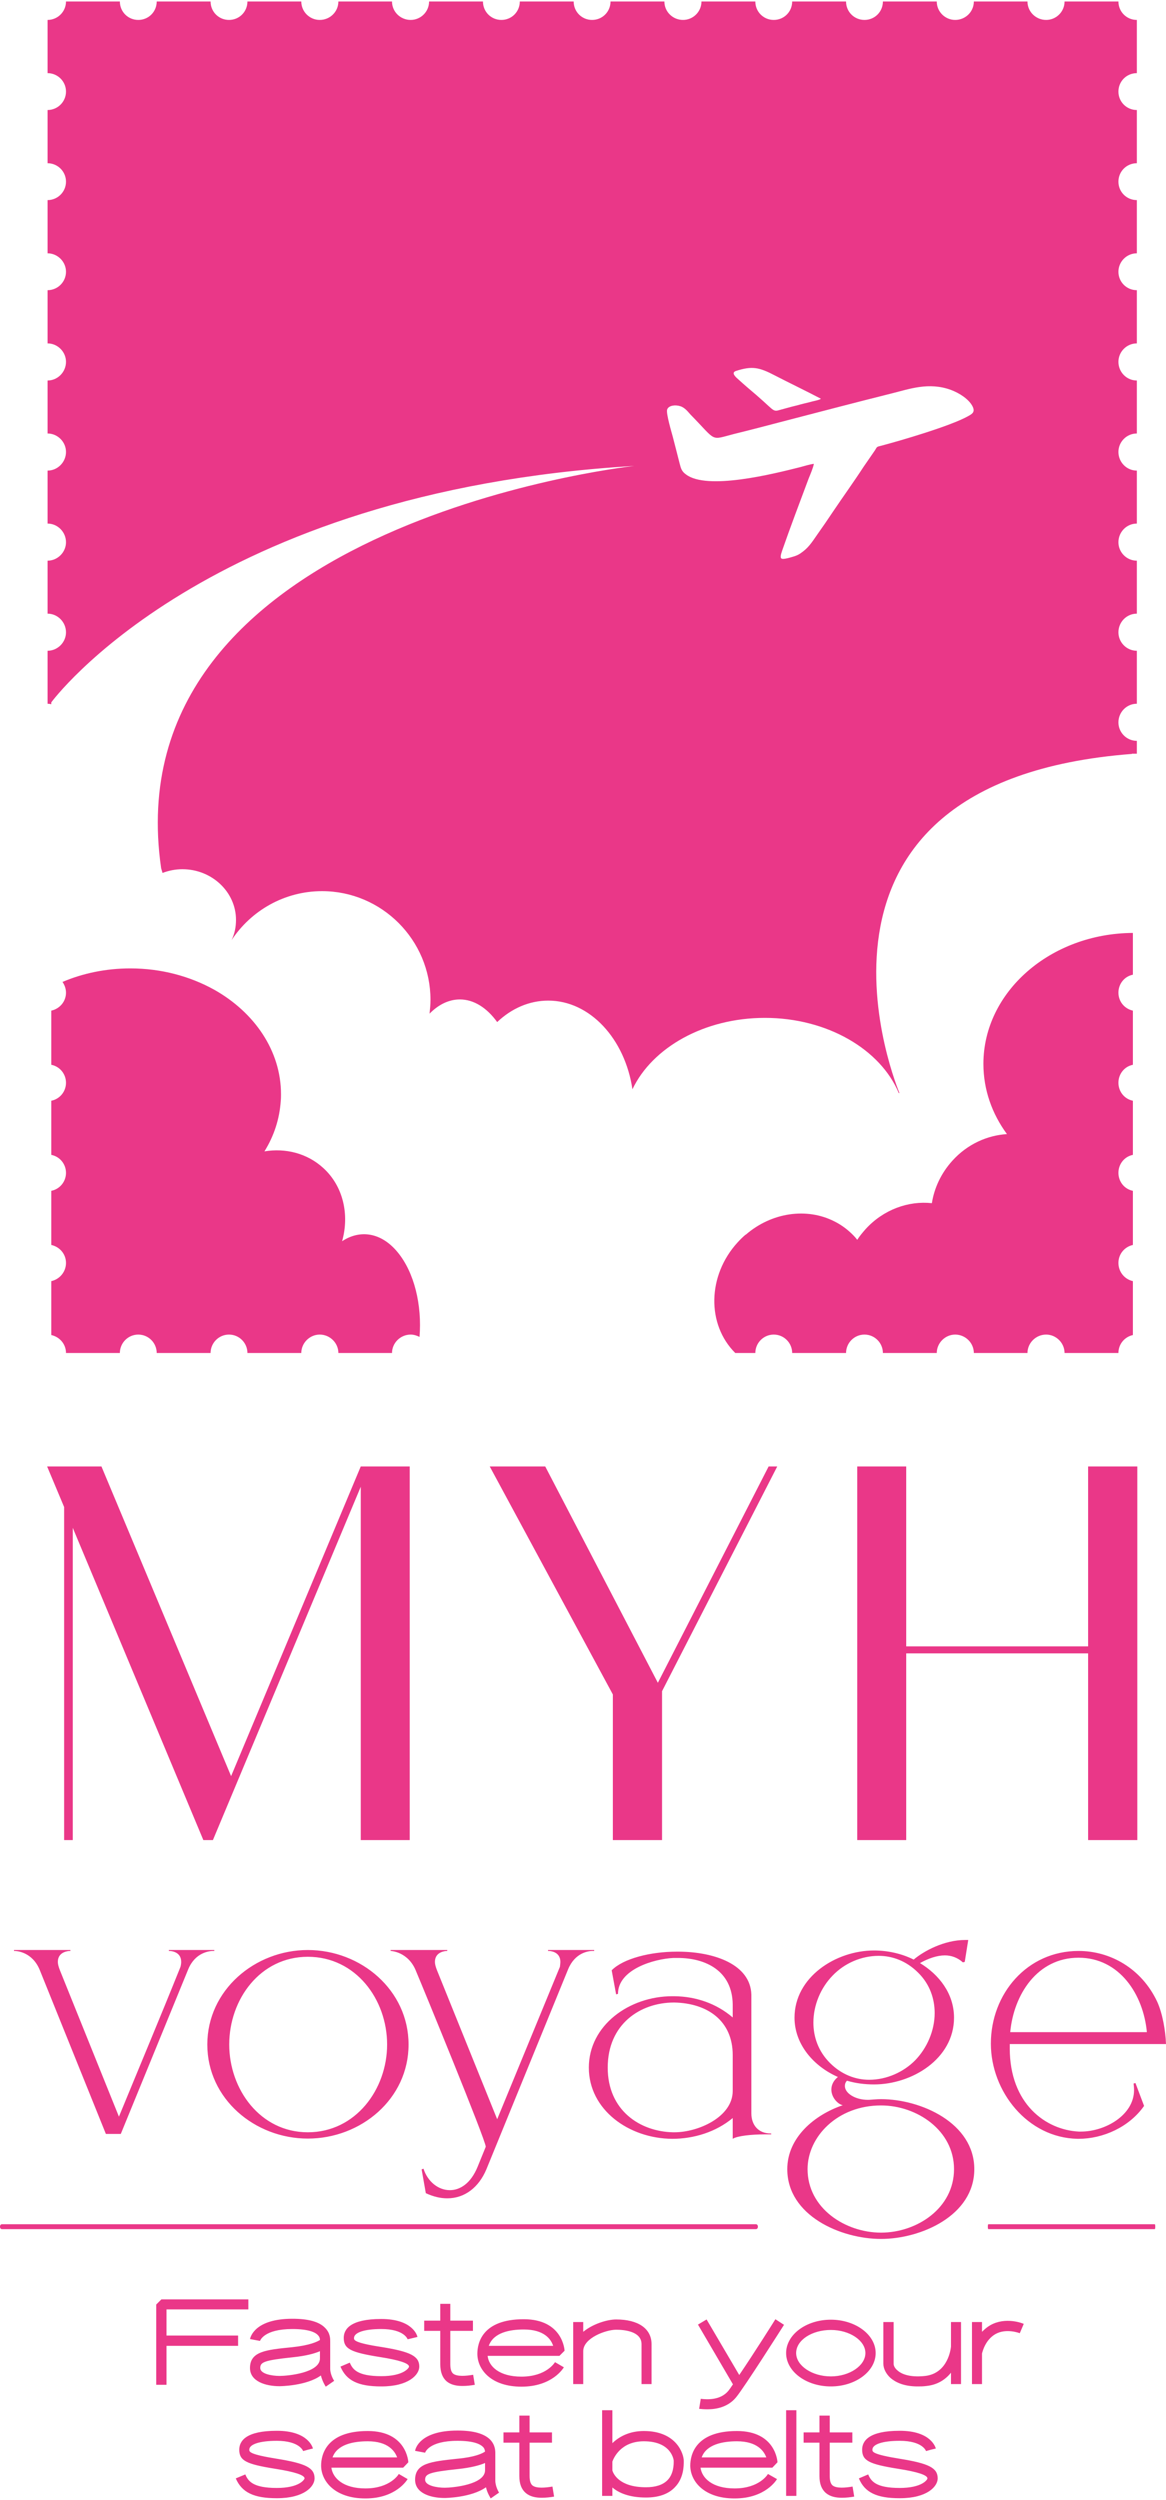
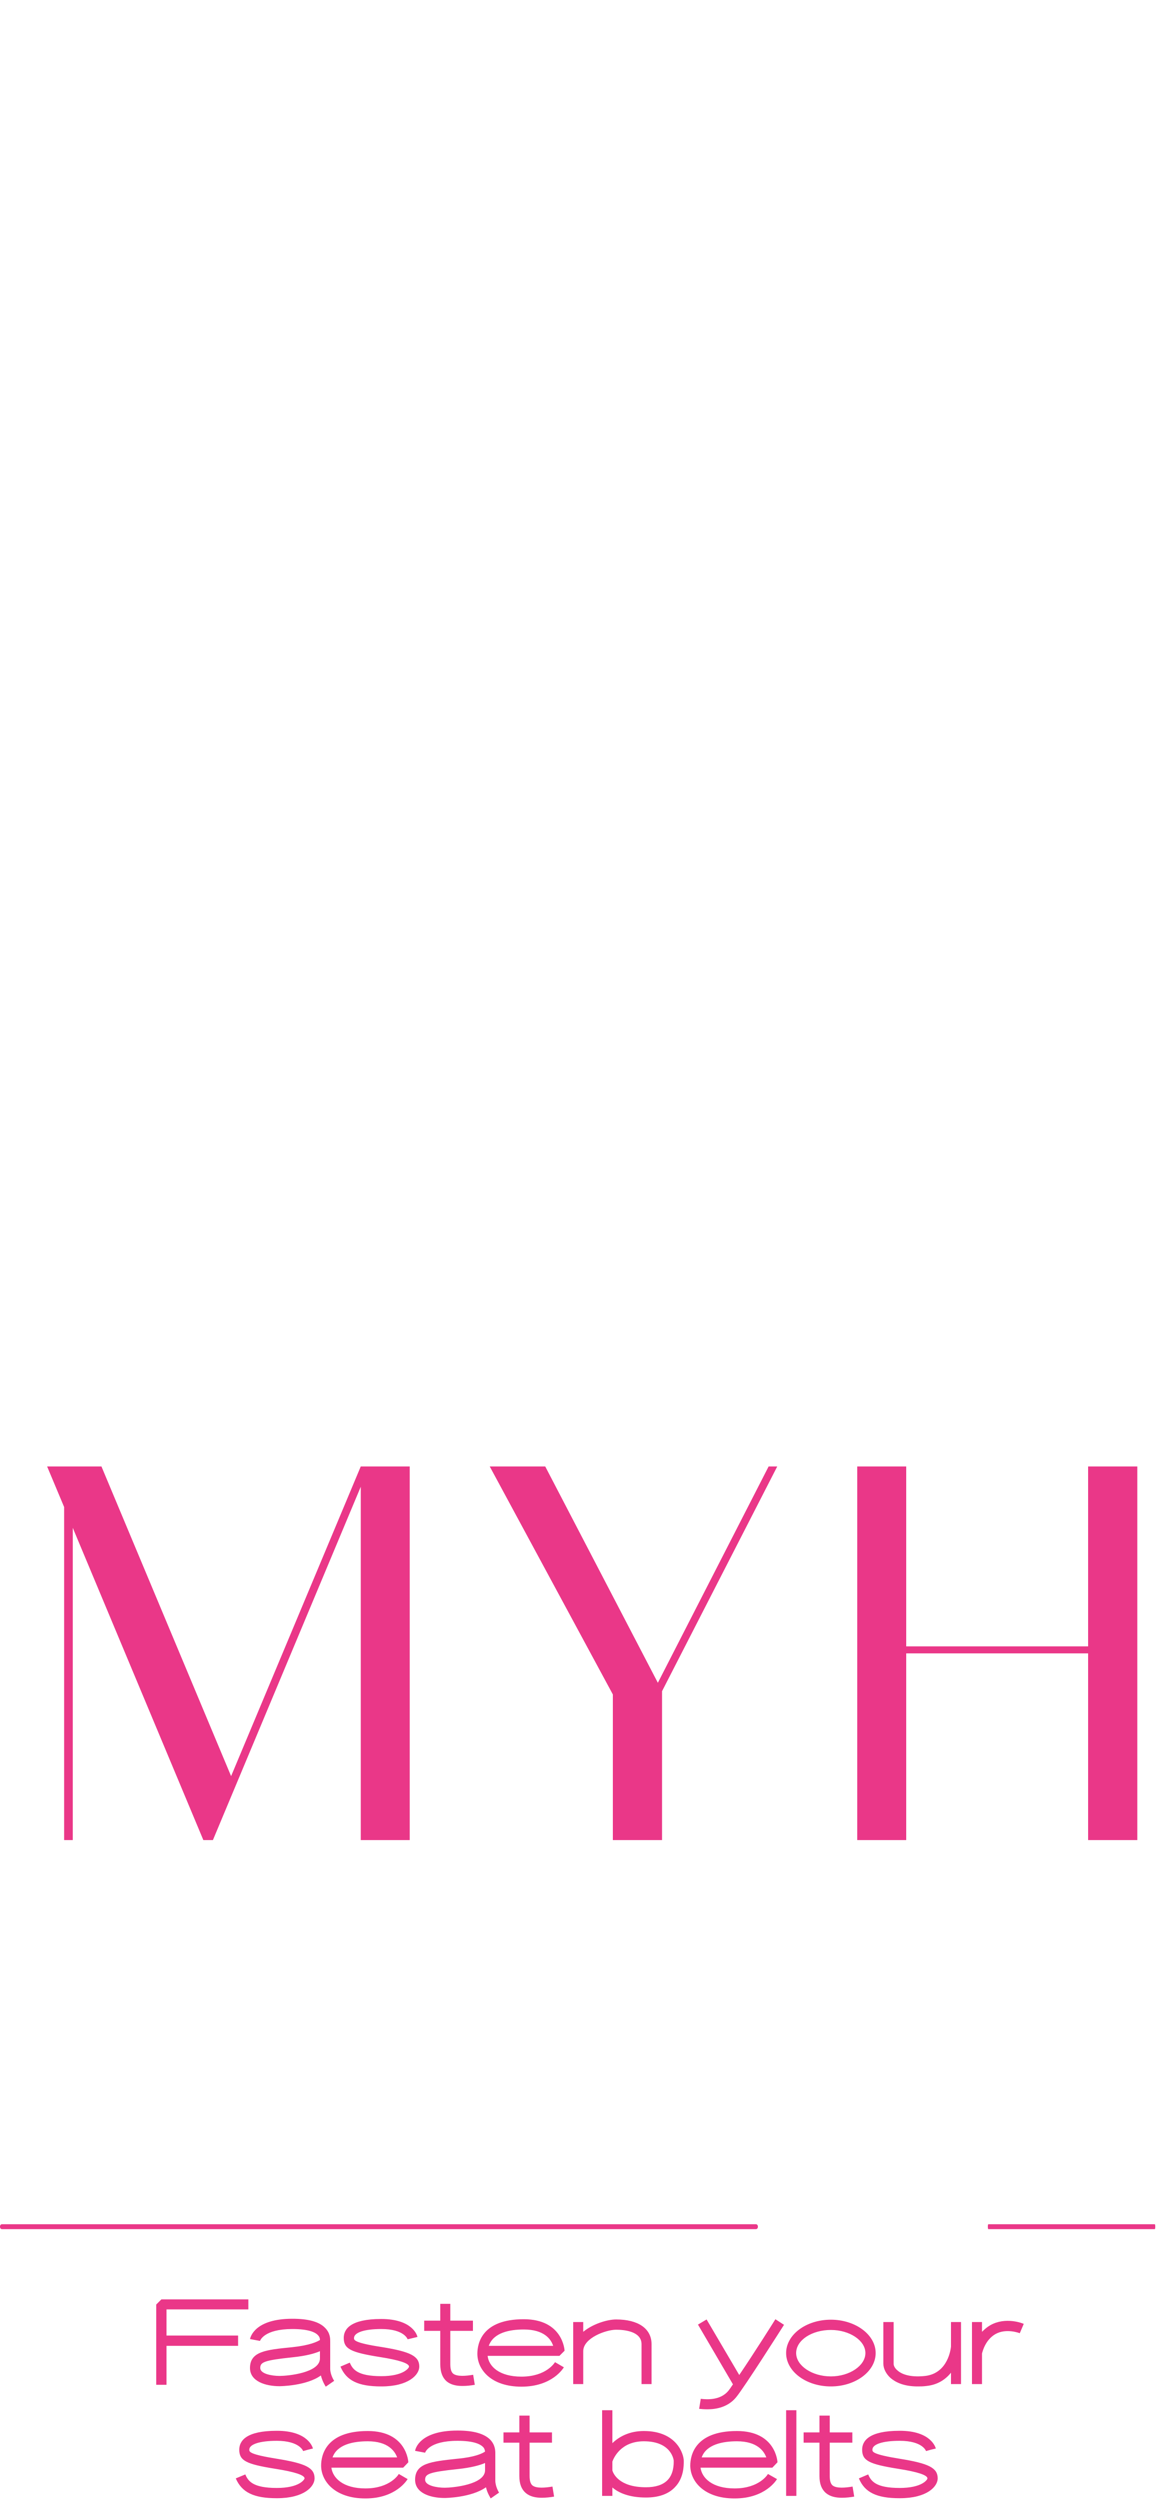
<svg xmlns="http://www.w3.org/2000/svg" width="288" height="617" viewBox="0 0 288 617" fill="none">
  <g clip-path="url(#clip0_2_12)">
-     <path fill-rule="evenodd" clip-rule="evenodd" d="M248.717 279.902C243.878 280.19 238.925 282.378 235.238 286.468C232.416 289.578 230.746 293.265 230.17 296.951C224.41 296.318 218.189 298.506 213.754 303.402C213.005 304.266 212.314 305.073 211.738 305.994C211.219 305.303 210.586 304.67 209.952 304.094C208.742 302.999 207.475 302.135 206.093 301.444C199.296 297.988 190.598 299.198 184.205 304.727H184.147C183.456 305.303 182.822 305.937 182.189 306.628C174.701 314.807 174.528 326.903 181.613 333.93H186.566C186.566 331.454 188.582 329.38 191.117 329.38C193.651 329.38 195.667 331.454 195.667 333.93H208.973C208.973 331.454 210.989 329.38 213.523 329.38C216.058 329.38 218.074 331.454 218.074 333.93H231.379C231.379 331.454 233.453 329.38 235.93 329.38C238.464 329.38 240.538 331.454 240.538 333.93H253.786C253.786 331.454 255.859 329.38 258.394 329.38C260.87 329.38 262.944 331.454 262.944 333.93H276.25C276.25 331.742 277.747 329.956 279.821 329.495V316.19C277.747 315.729 276.25 313.886 276.25 311.697C276.25 309.508 277.747 307.722 279.821 307.262V293.898C277.747 293.495 276.25 291.652 276.25 289.463C276.25 287.274 277.747 285.431 279.821 285.028V271.665C277.747 271.262 276.25 269.418 276.25 267.23C276.25 265.041 277.747 263.198 279.821 262.794V249.431C277.747 248.97 276.25 247.185 276.25 244.996C276.25 242.807 277.747 240.964 279.821 240.561V230.25C259.43 230.366 242.899 244.823 242.899 262.564C242.899 268.958 245.03 274.89 248.717 279.902ZM52.877 244.247C46.944 240.964 39.859 239.006 32.198 239.006C26.15 239.006 20.448 240.215 15.437 242.346C15.955 243.095 16.301 244.017 16.301 244.996C16.301 247.185 14.746 248.97 12.672 249.431V262.794C14.746 263.198 16.301 265.041 16.301 267.23C16.301 269.418 14.746 271.262 12.672 271.665V285.028C14.746 285.431 16.301 287.274 16.301 289.463C16.301 291.652 14.746 293.495 12.672 293.898V307.262C14.746 307.722 16.301 309.508 16.301 311.697C16.301 313.886 14.746 315.729 12.672 316.19V329.495C14.746 329.956 16.301 331.742 16.301 333.93H29.606C29.606 331.454 31.622 329.38 34.157 329.38C36.691 329.38 38.707 331.454 38.707 333.93H52.013C52.013 331.454 54.029 329.38 56.563 329.38C59.098 329.38 61.114 331.454 61.114 333.93H74.419C74.419 331.454 76.493 329.38 78.97 329.38C81.504 329.38 83.578 331.454 83.578 333.93H96.826C96.826 331.454 98.899 329.38 101.434 329.38C102.182 329.38 102.931 329.61 103.622 329.956C104.256 322.122 102.355 314.058 98.208 309.047C94.176 304.151 88.934 303.402 84.499 306.34C86.342 299.774 84.787 292.746 79.834 288.254C75.859 284.625 70.502 283.3 65.318 284.164C67.68 280.362 69.062 276.158 69.35 271.665C69.408 271.146 69.408 270.57 69.408 270.052C69.408 259.338 62.842 249.834 52.877 244.247ZM12.672 173.342C12.672 173.342 50.803 121.271 156.672 114.993C152.928 115.396 27.648 130.257 39.802 214.295L40.147 215.447C41.645 214.871 43.315 214.526 45.043 214.526C52.358 214.526 58.291 220.17 58.291 227.025C58.291 228.81 57.946 230.481 57.197 232.036C61.978 224.778 70.214 219.94 79.546 219.94C94.291 219.94 106.33 231.978 106.33 246.782C106.33 247.934 106.214 249.086 106.099 250.18C108.288 247.934 110.88 246.666 113.587 246.666C117.043 246.666 120.269 248.74 122.803 252.254C126.317 248.913 130.694 246.954 135.418 246.954C145.728 246.954 154.368 256.401 156.211 268.842C161.107 258.532 173.952 251.217 188.928 251.217C204.307 251.217 217.498 258.993 221.99 269.764H222.163C222.163 269.764 189.619 192.983 279.59 186.071V186.014H280.8V182.846C278.266 182.846 276.25 180.772 276.25 178.295C276.25 175.761 278.266 173.687 280.8 173.687V160.612C278.266 160.612 276.25 158.538 276.25 156.062C276.25 153.527 278.266 151.454 280.8 151.454V138.378C278.266 138.378 276.25 136.305 276.25 133.828C276.25 131.294 278.266 129.22 280.8 129.22V116.145C278.266 116.145 276.25 114.071 276.25 111.537C276.25 109.06 278.266 106.986 280.8 106.986V93.911C278.266 93.911 276.25 91.838 276.25 89.303C276.25 86.826 278.266 84.753 280.8 84.753V71.62C278.266 71.62 276.25 69.604 276.25 67.07C276.25 64.593 278.266 62.519 280.8 62.519V49.386C278.266 49.386 276.25 47.37 276.25 44.836C276.25 42.302 278.266 40.286 280.8 40.286V27.153C278.266 27.153 276.25 25.137 276.25 22.602C276.25 20.068 278.266 18.052 280.8 18.052V4.919C278.266 4.919 276.25 2.903 276.25 0.369H262.944C262.944 2.903 260.87 4.919 258.394 4.919C255.859 4.919 253.786 2.903 253.786 0.369H240.538C240.538 2.903 238.464 4.919 235.93 4.919C233.453 4.919 231.379 2.903 231.379 0.369H218.074C218.074 2.903 216.058 4.919 213.523 4.919C210.989 4.919 208.973 2.903 208.973 0.369H195.667C195.667 2.903 193.651 4.919 191.117 4.919C188.582 4.919 186.566 2.903 186.566 0.369H173.261C173.261 2.903 171.187 4.919 168.71 4.919C166.176 4.919 164.102 2.903 164.102 0.369H150.797C150.797 2.903 148.781 4.919 146.246 4.919C143.712 4.919 141.696 2.903 141.696 0.369H128.39C128.39 2.903 126.374 4.919 123.84 4.919C121.306 4.919 119.29 2.903 119.29 0.369H105.984C105.984 2.903 103.91 4.919 101.434 4.919C98.899 4.919 96.826 2.903 96.826 0.369H83.578C83.578 2.903 81.504 4.919 78.97 4.919C76.493 4.919 74.419 2.903 74.419 0.369H61.114C61.114 2.903 59.098 4.919 56.563 4.919C54.029 4.919 52.013 2.903 52.013 0.369H38.707C38.707 2.903 36.691 4.919 34.157 4.919C31.622 4.919 29.606 2.903 29.606 0.369H16.301C16.301 2.903 14.227 4.919 11.75 4.919V18.052C14.227 18.052 16.301 20.068 16.301 22.602C16.301 25.137 14.227 27.153 11.75 27.153V40.286C14.227 40.286 16.301 42.302 16.301 44.836C16.301 47.37 14.227 49.386 11.75 49.386V62.519C14.227 62.519 16.301 64.593 16.301 67.07C16.301 69.604 14.227 71.62 11.75 71.62V84.753C14.227 84.753 16.301 86.826 16.301 89.303C16.301 91.838 14.227 93.911 11.75 93.911V106.986C14.227 106.986 16.301 109.06 16.301 111.537C16.301 114.071 14.227 116.145 11.75 116.145V129.22C14.227 129.22 16.301 131.294 16.301 133.828C16.301 136.305 14.227 138.378 11.75 138.378V151.454C14.227 151.454 16.301 153.527 16.301 156.062C16.301 158.538 14.227 160.612 11.75 160.612V173.687C12.038 173.687 12.384 173.745 12.672 173.802V173.342ZM201.024 114.474C200.851 115.454 200.16 117.066 199.757 118.046C197.683 123.575 195.091 130.43 193.19 135.902C192.442 138.09 192.845 138.148 194.63 137.745C195.667 137.457 196.762 137.226 197.683 136.593C199.642 135.268 200.39 134.058 201.946 131.812C203.213 130.026 204.48 128.183 205.747 126.282C208.224 122.596 210.816 119.025 213.293 115.223L216.115 111.134C216.576 110.385 216.518 110.27 217.325 110.097C222.394 108.772 234.778 105.143 239.098 102.724C240.134 102.148 240.998 101.687 240.134 100.132C239.213 98.519 237.139 97.079 234.835 96.215C229.421 94.257 224.698 95.985 220.32 97.079C211.565 99.268 202.982 101.514 194.342 103.761C190.138 104.855 185.587 106.065 181.325 107.102C175.277 108.657 177.178 109.06 170.554 102.321C169.978 101.687 169.171 100.593 168.019 100.247C166.752 99.844 165.139 100.074 164.794 101.054C164.448 101.918 165.888 106.698 166.176 107.793C166.752 109.982 167.27 112.055 167.846 114.302C168.192 115.626 168.365 116.318 169.402 117.066C174.586 121.098 191.059 116.951 197.683 115.281C198.778 114.993 200.045 114.59 201.024 114.474ZM202.752 98.404C199.008 96.446 195.149 94.602 191.347 92.644C187.488 90.628 185.76 90.282 181.786 91.55C180.403 92.01 181.901 93.22 182.419 93.681C183.744 94.89 185.357 96.273 186.797 97.482C192.211 102.148 190.426 101.687 194.112 100.766C195.091 100.478 196.07 100.247 196.992 100.017C197.971 99.729 199.008 99.498 199.93 99.268C200.621 99.038 202.464 98.75 202.752 98.404Z" fill="#EA3788" />
    <path d="M89.107 361.924H101.203V454.142H89.107V366.935L52.589 454.142H50.227L17.971 377.073V454.142H15.84V371.946L11.635 361.924H25.056L57.082 438.359L89.107 361.924ZM189.85 361.924H191.981L163.526 417.393V454.142H151.373V418.199L120.96 361.924H134.669L162.49 415.319L189.85 361.924ZM268.762 406.334V361.924H280.915V454.142H268.762V408.062H223.834V454.142H211.738V361.924H223.834V406.334H268.762Z" fill="#EA3788" />
    <path d="M61.344 569.975V567.498H39.859L38.592 568.766V588.58H41.126V578.961H58.81V576.426H41.126V569.975H61.344ZM82.541 587.601C82.541 587.601 81.562 586.161 81.562 584.606V577.924C81.562 577.29 81.619 575.85 80.294 574.526C78.854 573.028 76.205 572.279 72.23 572.279C62.957 572.279 61.862 576.772 61.747 577.29L64.224 577.751C64.224 577.751 65.088 574.814 72.23 574.814C76.205 574.814 77.875 575.62 78.509 576.311C78.912 576.714 79.027 577.118 79.027 577.521C78.394 577.924 76.55 578.846 72.115 579.306C65.664 579.94 61.747 580.343 61.747 584.433C61.747 587.716 65.549 588.926 69.062 588.926C69.178 588.926 75.686 588.868 79.258 586.276C79.661 587.831 80.41 588.983 80.467 589.041L82.541 587.601ZM69.062 586.391C67.104 586.391 64.282 585.873 64.282 584.433C64.282 582.993 65.203 582.532 72.346 581.783C75.629 581.438 77.702 580.862 79.027 580.286V582.071C79.027 585.642 71.078 586.391 69.062 586.391ZM94.234 579.249C87.437 578.212 87.437 577.521 87.437 577.06C87.437 575.678 89.971 574.814 94.176 574.814C99.878 574.814 100.685 577.348 100.685 577.348L101.894 577.06L103.104 576.772C103.104 576.542 102.01 572.337 94.176 572.337C86.515 572.337 84.902 574.871 84.902 577.002C84.902 579.71 86.573 580.574 93.83 581.726C98.611 582.474 101.03 583.281 101.03 584.087C101.03 584.433 99.648 586.449 94.176 586.449C88.301 586.449 87.091 584.778 86.4 583.108L84.096 584.087C85.536 587.543 88.474 588.983 94.176 588.983C101.03 588.983 103.565 586.046 103.565 584.087C103.565 581.495 101.376 580.401 94.234 579.249ZM116.87 586.103C115.2 586.391 112.896 586.622 111.917 585.815C111.456 585.412 111.226 584.663 111.226 583.511V575.274H116.813V572.74H111.226V568.593H108.749V572.74H104.774V575.274H108.749V583.511C108.749 585.412 109.267 586.794 110.304 587.716C111.341 588.58 112.723 588.868 114.221 588.868C115.258 588.868 116.294 588.753 117.274 588.58L116.87 586.103ZM128.794 586.564C123.379 586.564 120.73 584.087 120.442 581.438H138.182L139.45 580.17C139.45 580.055 139.046 572.394 129.37 572.394C119.002 572.394 117.907 578.385 117.907 580.919C117.907 584.836 121.306 589.041 128.794 589.041C136.454 589.041 139.162 584.433 139.277 584.26L137.088 582.993C137.03 583.05 135.014 586.564 128.794 586.564ZM129.37 574.929C134.438 574.929 136.109 577.348 136.627 578.961H120.73C121.882 575.678 125.914 574.929 129.37 574.929ZM152.179 572.452C149.99 572.452 146.419 573.546 144.058 575.505V573.086H141.581V588.407H144.058V580.286C144.058 577.002 149.702 574.986 152.179 574.986C154.08 574.986 158.458 575.332 158.458 578.558V588.407H160.934V578.558C160.934 574.756 157.709 572.452 152.179 572.452ZM191.52 572.394C191.462 572.51 186.163 580.919 182.592 586.161L174.528 572.452L172.397 573.719L181.037 588.465C180.576 589.156 180.173 589.732 179.942 590.02C177.926 592.497 174.47 592.209 173.088 592.036L172.685 594.513C173.203 594.57 173.894 594.628 174.758 594.628C176.89 594.628 179.827 594.11 181.843 591.633C183.917 589.098 193.248 574.41 193.651 573.777L191.52 572.394ZM205.229 572.51C199.123 572.51 194.17 576.196 194.17 580.746C194.17 585.297 199.123 588.983 205.229 588.983C211.277 588.983 216.288 585.297 216.288 580.746C216.288 576.196 211.277 572.51 205.229 572.51ZM205.229 586.506C200.563 586.506 196.646 583.857 196.646 580.746C196.646 577.578 200.506 575.044 205.229 575.044C209.837 575.044 213.754 577.636 213.754 580.746C213.754 583.857 209.837 586.506 205.229 586.506ZM234.893 573.086V579.134C234.835 579.652 234.202 585.7 228.557 586.391C224.41 586.852 222.451 585.758 221.645 585.009C220.954 584.433 220.723 583.799 220.723 583.396V573.086H218.189V583.396C218.189 584.606 218.88 585.93 219.974 586.91C221.126 587.889 223.142 588.983 226.656 588.983C227.29 588.983 228.038 588.983 228.845 588.868C231.61 588.58 233.568 587.255 234.893 585.585V588.407H237.37V573.086H234.893ZM244.57 573.892C243.763 574.353 243.13 574.929 242.554 575.505V573.086H240.077V588.407H242.554V580.862C242.669 580.401 243.36 577.521 245.837 576.081C248.544 574.526 251.885 575.85 251.885 575.85L252.864 573.546C252.691 573.431 248.371 571.703 244.57 573.892ZM68.429 606.839C61.574 605.745 61.574 605.111 61.574 604.593C61.574 603.268 64.109 602.404 68.371 602.404C74.016 602.404 74.88 604.938 74.88 604.938L76.09 604.593L77.299 604.305C77.242 604.132 76.205 599.927 68.371 599.927C60.71 599.927 59.098 602.462 59.098 604.593C59.098 607.3 60.768 608.164 68.026 609.316C72.806 610.065 75.226 610.871 75.226 611.678C75.168 612.023 73.843 614.039 68.371 614.039C62.496 614.039 61.286 612.369 60.595 610.698L58.234 611.678C59.731 615.134 62.669 616.574 68.371 616.574C75.226 616.574 77.702 613.636 77.702 611.678C77.702 609.086 75.571 607.991 68.429 606.839ZM90.259 614.154C84.787 614.154 82.195 611.62 81.85 609.028H99.59L100.858 607.703C100.858 607.646 100.512 599.985 90.835 599.985C80.467 599.985 79.315 605.975 79.315 608.51C79.315 612.426 82.771 616.631 90.259 616.631C97.862 616.631 100.57 612.023 100.685 611.85L98.496 610.583C98.496 610.641 96.422 614.154 90.259 614.154ZM90.835 602.519C95.846 602.519 97.517 604.938 98.093 606.494H82.138C83.29 603.268 87.322 602.519 90.835 602.519ZM123.264 615.191C123.264 615.191 122.342 613.751 122.342 612.196V605.514C122.342 604.881 122.342 603.441 121.075 602.116C119.578 600.618 116.928 599.87 113.011 599.87C103.68 599.87 102.586 604.362 102.528 604.881L105.005 605.342C105.005 605.342 105.811 602.404 113.011 602.404C116.986 602.404 118.598 603.21 119.29 603.902C119.693 604.305 119.75 604.708 119.808 605.054C119.174 605.514 117.331 606.436 112.838 606.839C106.387 607.53 102.528 607.934 102.528 612.023C102.528 615.306 106.272 616.516 109.843 616.516C109.901 616.516 116.41 616.458 120.038 613.866C120.384 615.422 121.19 616.516 121.19 616.631L123.264 615.191ZM109.843 613.982C107.885 613.982 105.005 613.463 105.005 612.023C105.005 610.583 105.984 610.122 113.126 609.374C116.352 609.028 118.483 608.452 119.808 607.876V609.662C119.808 613.233 111.802 613.982 109.843 613.982ZM136.454 613.694C134.784 613.982 132.48 614.212 131.501 613.406C131.04 613.002 130.81 612.254 130.81 611.102V602.865H136.339V600.33H130.81V596.183H128.275V600.33H124.358V602.865H128.275V611.102C128.275 613.002 128.794 614.385 129.888 615.306C130.925 616.17 132.307 616.458 133.805 616.458C134.842 616.458 135.878 616.343 136.858 616.17L136.454 613.694ZM168.883 607.473V607.3C168.883 605.745 167.213 599.985 159.034 599.985C155.462 599.985 152.928 601.367 151.258 602.98V594.858H148.723V615.998H151.258V613.924C152.813 615.249 155.405 616.401 159.552 616.401C162.605 616.401 165.024 615.594 166.637 613.924C168.941 611.62 168.883 608.452 168.883 607.473ZM164.851 612.138C163.699 613.29 161.914 613.866 159.552 613.866C152.755 613.866 151.43 610.353 151.258 609.719V607.53C151.546 606.724 153.274 602.519 159.034 602.519C165.946 602.519 166.406 607.242 166.406 607.3V607.473C166.406 608.222 166.406 610.583 164.851 612.138ZM181.44 614.154C175.968 614.154 173.376 611.62 173.03 609.028H190.771L192.038 607.703C192.038 607.646 191.693 599.985 182.016 599.985C171.648 599.985 170.496 605.975 170.496 608.51C170.496 612.426 173.952 616.631 181.44 616.631C189.101 616.631 191.808 612.023 191.923 611.85L189.677 610.583C189.677 610.641 187.603 614.154 181.44 614.154ZM182.016 602.519C187.027 602.519 188.698 604.938 189.274 606.494H173.318C174.47 603.268 178.56 602.519 182.016 602.519ZM196.704 615.998V594.858H194.17V615.998H196.704ZM210.586 613.694C208.915 613.982 206.611 614.212 205.632 613.406C205.171 613.002 204.941 612.254 204.941 611.102V602.865H210.528V600.33H204.941V596.183H202.406V600.33H198.49V602.865H202.406V611.102C202.406 613.002 202.925 614.385 204.019 615.306C205.056 616.17 206.438 616.458 207.936 616.458C208.973 616.458 210.01 616.343 210.989 616.17L210.586 613.694ZM222.278 606.839C215.482 605.745 215.482 605.111 215.482 604.593C215.482 603.268 217.958 602.404 222.221 602.404C227.923 602.404 228.73 604.938 228.73 604.938L229.939 604.593L231.149 604.305C231.091 604.132 230.054 599.927 222.221 599.927C214.56 599.927 212.947 602.462 212.947 604.593C212.947 607.3 214.618 608.164 221.875 609.316C226.656 610.065 229.075 610.871 229.075 611.678C229.075 612.023 227.693 614.039 222.221 614.039C216.346 614.039 215.136 612.369 214.445 610.698L212.141 611.678C213.581 615.134 216.518 616.574 222.221 616.574C229.075 616.574 231.61 613.636 231.61 611.678C231.61 609.086 229.421 607.991 222.278 606.839Z" fill="#EA3788" />
-     <path d="M29.837 526.66L46.483 486.052C48.211 481.847 51.725 481.502 52.704 481.502H52.934V481.271H41.702V481.502H41.76C42.163 481.502 44.755 481.617 44.755 484.209C44.755 484.554 44.698 484.958 44.582 485.418C39.629 497.745 34.445 510.071 29.376 522.398L14.803 486.282C14.458 485.418 14.285 484.727 14.285 484.209C14.285 481.617 16.992 481.502 17.28 481.502H17.395V481.271H3.456V481.502H3.571C4.032 481.502 8.006 481.674 9.85 486.282L26.15 526.66H29.837ZM76.032 526.257C64.282 526.257 56.621 515.658 56.621 504.599C56.621 493.425 64.282 482.942 76.032 482.942C87.84 482.942 95.616 493.425 95.616 504.599C95.616 515.658 87.84 526.257 76.032 526.257ZM76.032 527.812C89.165 527.812 100.915 518.02 100.915 504.599C100.915 491.178 89.165 481.271 76.032 481.271C62.957 481.271 51.206 491.178 51.206 504.599C51.206 518.02 62.957 527.812 76.032 527.812ZM110.477 542.558C114.739 542.558 118.253 539.908 120.154 535.358L140.314 486.052C142.042 481.847 145.44 481.502 146.419 481.502H146.765V481.271H135.36V481.502H135.475C135.821 481.502 138.413 481.617 138.413 484.209C138.413 484.554 138.355 484.958 138.298 485.418L122.803 523.031L107.942 486.282C107.597 485.418 107.424 484.727 107.424 484.209C107.424 481.617 110.131 481.502 110.419 481.502H110.477V481.271H96.48V481.502C96.48 481.502 100.915 481.617 102.816 486.628C104.314 490.142 119.981 528.215 119.981 529.828L117.965 534.782C116.294 538.871 113.645 540.542 111.11 540.542C108.288 540.542 105.638 538.468 104.602 535.242L104.141 535.415L105.178 541.29C107.078 542.154 108.749 542.558 110.477 542.558ZM150.106 510.302C150.106 499.588 158.112 494.231 166.464 494.231H166.579C174.816 494.404 180.979 498.782 180.979 507.191V516.062C180.979 522.455 172.512 526.257 166.579 526.257H166.234C158.054 526.084 150.106 520.842 150.106 510.302ZM152.64 492.1C152.64 486.052 161.51 483.46 166.349 483.23H167.386C174.298 483.23 180.864 486.398 180.979 494.692V497.918C176.947 494.462 171.878 492.734 166.579 492.676H166.061C155.405 492.676 145.44 499.876 145.44 510.302C145.44 520.67 155.29 527.812 166.061 527.87C171.475 527.87 176.89 526.142 180.979 522.743V527.87C182.131 527.121 185.818 526.775 188.755 526.775H190.483V526.545H190.31C187.373 526.545 185.587 524.529 185.587 521.591V492.273C185.357 484.842 176.486 481.732 167.674 481.674H167.213C160.589 481.674 153.907 483.402 151.085 486.282L152.179 492.215L152.64 492.1ZM217.613 551.025C208.742 551.025 199.469 544.977 199.469 535.358C199.469 527.351 206.842 519.633 217.613 519.633C226.483 519.633 235.642 525.796 235.642 535.358C235.642 544.977 226.483 551.025 217.613 551.025ZM217.613 552.58C227.462 552.58 240.653 546.82 240.653 535.358C240.653 523.953 227.462 518.078 217.613 518.078C216.576 518.078 215.539 518.193 214.56 518.25H214.387C211.162 518.25 208.685 516.58 208.685 514.852C208.685 514.391 208.8 513.93 209.203 513.527C211.334 514.161 213.581 514.449 215.885 514.449C225.274 514.449 235.642 508.113 235.642 497.975C235.642 491.985 231.898 487.319 227.232 484.497C229.306 483.345 231.437 482.596 233.395 482.596C235.008 482.596 236.563 483.172 237.83 484.324L238.291 484.209L239.155 478.794H238.406C233.222 478.794 228.211 481.502 225.677 483.633C222.682 482.135 219.226 481.386 215.885 481.386C206.438 481.386 196.243 487.953 196.243 497.975C196.243 504.599 201.024 510.014 206.957 512.606C205.747 513.585 205.344 514.737 205.344 515.716C205.344 517.674 206.957 519.345 208.166 519.575C201.197 521.937 194.458 527.524 194.458 535.358C194.458 546.82 207.648 552.58 217.613 552.58ZM214.675 513.297C211.334 513.297 207.878 512.03 204.998 509.15C202.061 506.212 200.909 502.641 200.909 499.185C200.909 494.807 202.752 490.545 205.69 487.55C208.57 484.554 212.717 482.711 217.037 482.711C220.435 482.711 223.891 483.978 226.771 486.858C229.709 489.738 230.861 493.367 230.861 496.823C230.861 501.201 228.96 505.463 226.08 508.458C223.2 511.396 218.995 513.297 214.675 513.297ZM266.4 527.87C272.506 527.87 278.957 524.932 282.586 519.748L280.454 514.103L279.994 514.218C280.051 514.794 280.109 515.255 280.109 515.831C280.109 521.994 273.024 526.084 266.976 526.084H266.458C258.336 525.681 249.408 519.287 249.408 505.521V504.484H288C287.885 501.201 287.136 496.881 285.811 494.001C281.952 485.822 274.234 481.502 266.4 481.502C253.67 481.502 244.742 492.1 244.742 504.369C244.742 516.177 253.786 527.639 266.17 527.87H266.4ZM283.277 501.546H249.523C250.387 492.273 256.205 483.172 266.4 483.172C276.538 483.172 282.413 492.273 283.277 501.546Z" fill="#EA3788" />
    <path d="M186.739 548.951H0.461C0.206 548.951 0 549.209 0 549.527V549.585C0 549.903 0.206 550.161 0.461 550.161H186.739C186.994 550.161 187.2 549.903 187.2 549.585V549.527C187.2 549.209 186.994 548.951 186.739 548.951Z" fill="#EA3788" />
-     <path d="M285.235 548.951H244.109C244.045 548.951 243.994 549.209 243.994 549.527V549.585C243.994 549.903 244.045 550.161 244.109 550.161H285.235C285.299 550.161 285.35 549.903 285.35 549.585V549.527C285.35 549.209 285.299 548.951 285.235 548.951Z" fill="#EA3788" />
+     <path d="M285.235 548.951H244.109C244.045 548.951 243.994 549.209 243.994 549.527C243.994 549.903 244.045 550.161 244.109 550.161H285.235C285.299 550.161 285.35 549.903 285.35 549.585V549.527C285.35 549.209 285.299 548.951 285.235 548.951Z" fill="#EA3788" />
  </g>
  <defs>
    <clipPath id="clip0_2_12">
      <rect width="288" height="617" fill="white" />
    </clipPath>
  </defs>
</svg>